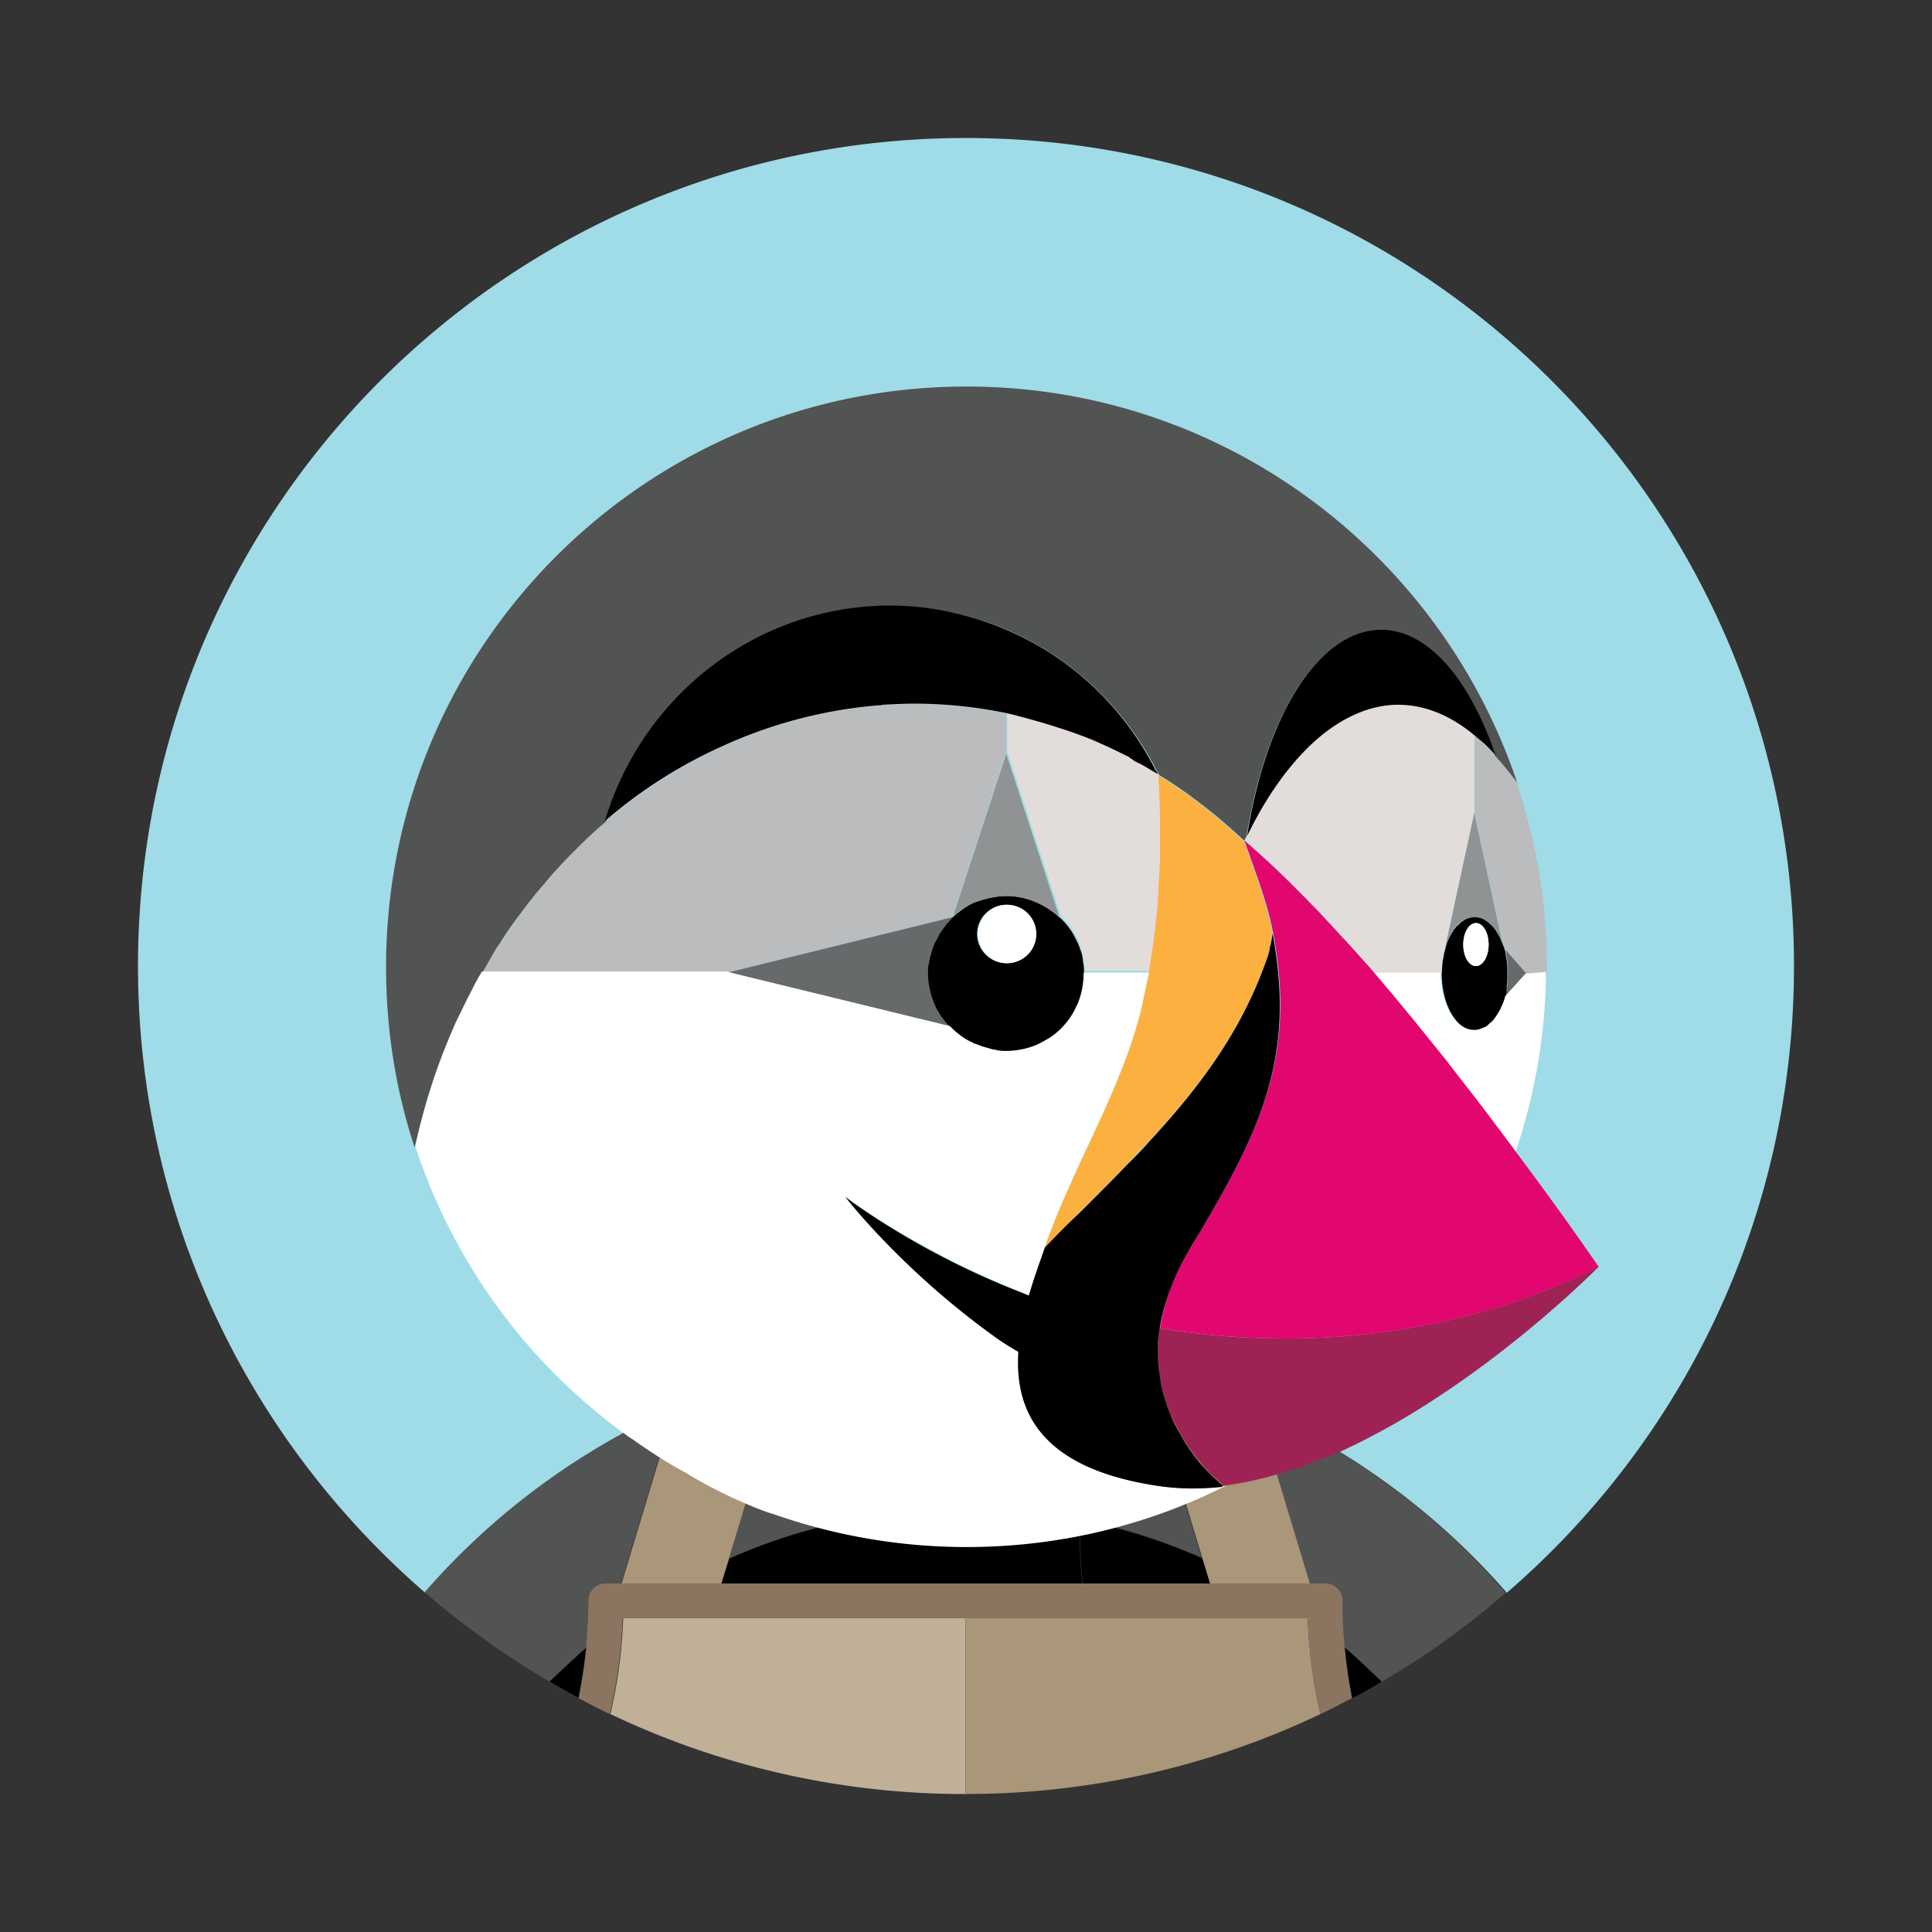
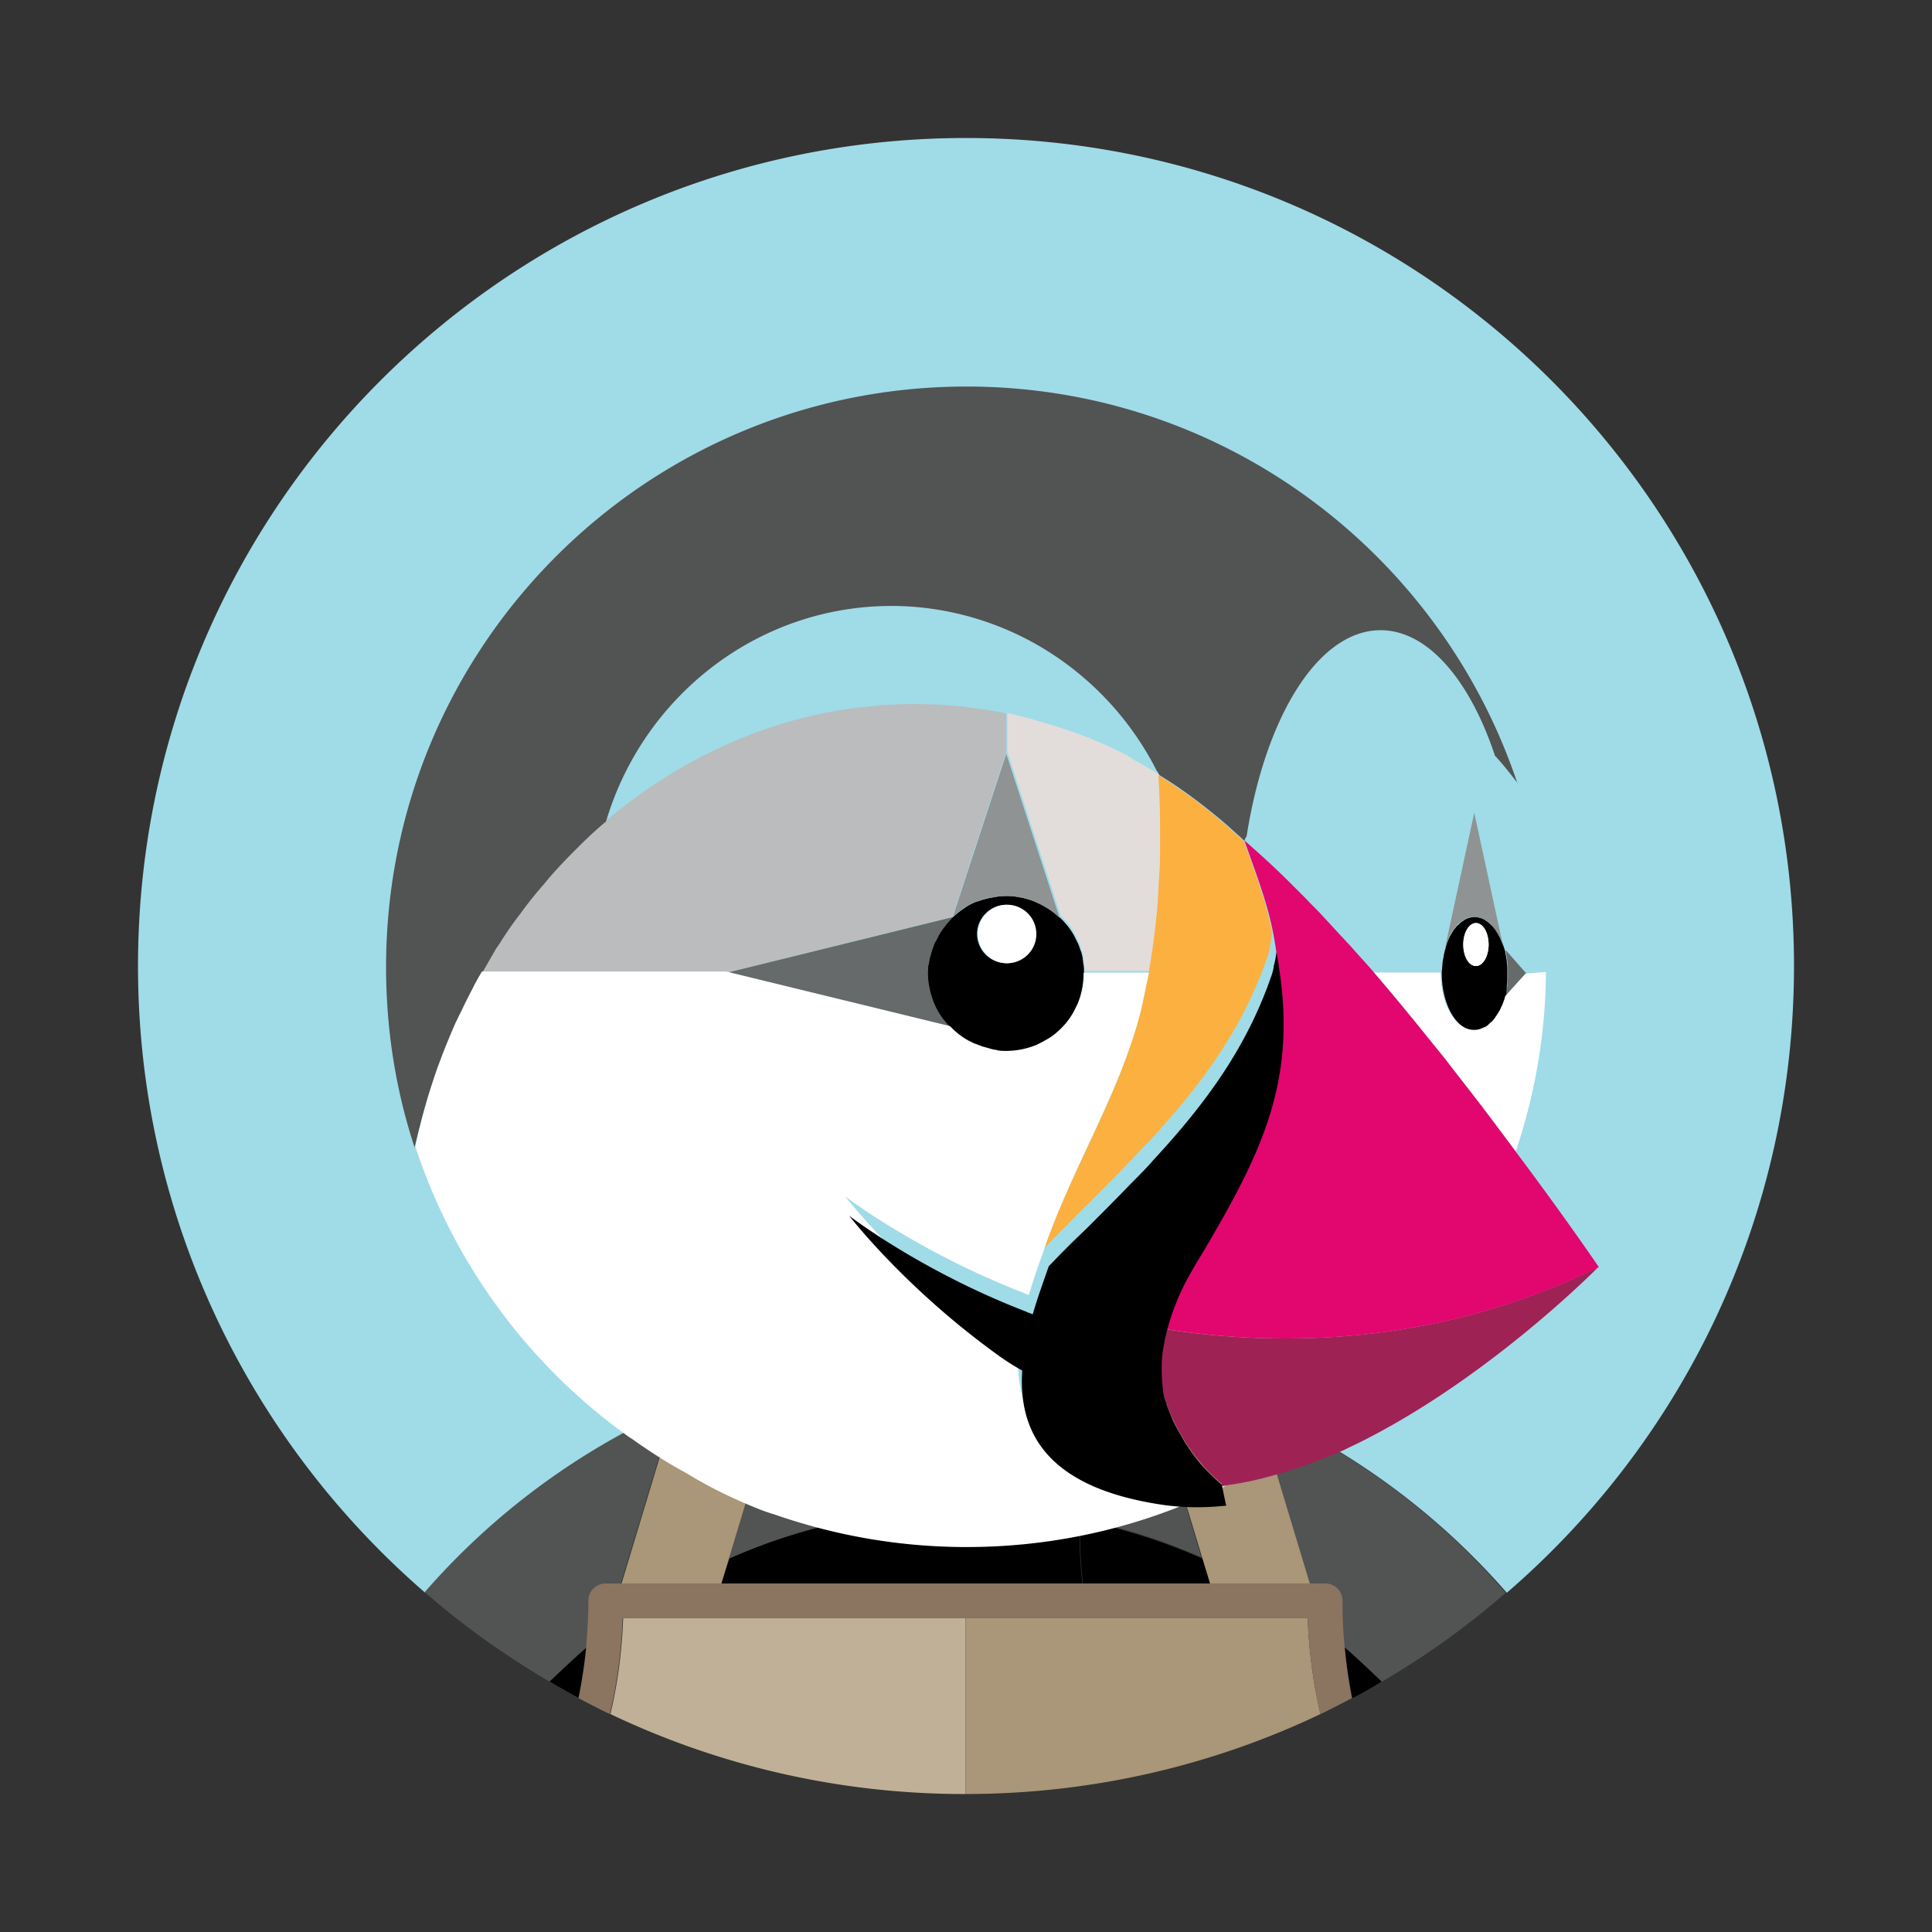
<svg xmlns="http://www.w3.org/2000/svg" width="72" height="72" fill="none">
  <rect width="100%" height="100%" fill="#333333" stroke="none" />
  <path fill="#A0DBE8" d="M25.132 52.497c.493-.226.986-.411 1.5-.617.575-.205 1.15-.41 1.726-.595.719-.226 1.458-.411 2.198-.575a30.684 30.684 0 0 1 3.02-.473 86.969 86.969 0 0 1-1.89 5.341l.061 1.028A22.282 22.282 0 0 1 36 56.195c1.459 0 2.876.144 4.253.41 0-.349.02-.698.061-1.027a103.254 103.254 0 0 1-1.89-5.341c1.007.103 2.034.246 3.02.472.74.165 1.459.35 2.198.576.576.185 1.15.37 1.726.596.514.184 1.007.39 1.5.616a26.74 26.74 0 0 1 9.286 6.861c6.553-5.65 10.703-14.01 10.703-23.358C66.857 18.969 53.051 5.143 36 5.143 18.969 5.143 5.143 18.948 5.143 36c0 9.327 4.15 17.688 10.703 23.358 2.61-2.999 5.794-5.3 9.286-6.861Z" />
  <path fill="#525353" d="M27.166 58.085a21.435 21.435 0 0 1 4.56-1.438c0-.35-.02-.698-.06-1.027a103.225 103.225 0 0 0 1.89-5.342 24.96 24.96 0 0 0-3.02.473c-.74.164-1.46.35-2.199.575-.575.185-1.15.37-1.726.596l2.24.555-1.685 5.608ZM21.866 61.39c.062-.575.083-1.15.083-1.746a.64.64 0 0 1 .637-.636h.554l1.973-6.534a26.739 26.739 0 0 0-9.286 6.862c1.438 1.253 2.999 2.363 4.643 3.328.472-.431.924-.863 1.396-1.273ZM46.847 52.498l1.972 6.533h.555a.64.64 0 0 1 .637.637c0 .596.04 1.171.082 1.746.472.411.945.822 1.376 1.274a29.825 29.825 0 0 0 4.643-3.328c-2.588-3-5.773-5.3-9.265-6.862ZM43.088 52.433l2.239-.555c-.575-.205-1.15-.41-1.726-.596-.719-.226-1.458-.41-2.198-.575a30.719 30.719 0 0 0-3.02-.473 86.944 86.944 0 0 0 1.89 5.342c-.02.35-.041.678-.062 1.027 1.603.308 3.123.801 4.561 1.438l-1.684-5.608Z" />
  <path fill="#000" d="M35.98 59.03h4.355a18.645 18.645 0 0 1-.103-2.383 22.275 22.275 0 0 0-8.505 0c.02.801-.02 1.582-.103 2.383h4.356ZM20.49 62.668c.348.205.718.41 1.088.616.123-.616.226-1.253.288-1.89-.473.411-.925.843-1.377 1.274Z" />
  <path fill="#000" d="M26.878 59.03h4.767a18.68 18.68 0 0 0 .102-2.383 21.07 21.07 0 0 0-4.56 1.438l-.309.945ZM50.113 61.394c.062.637.165 1.274.288 1.89.37-.185.719-.39 1.089-.616-.452-.431-.904-.863-1.377-1.274ZM45.101 59.03l-.287-.945a21.436 21.436 0 0 0-4.561-1.438c-.02.8.02 1.582.103 2.383H45.1Z" />
  <path fill="#AA9678" d="m26.878 59.027.288-.945 1.705-5.65-2.24-.554a19.1 19.1 0 0 0-1.499.616l-1.972 6.533h3.718ZM44.813 58.082l.288.945h3.718l-1.972-6.533c-.493-.226-.986-.41-1.5-.616l-2.24.555 1.706 5.65Z" />
  <path fill="#C0B098" d="M23.221 60.345c.02-.02.041-.02.062-.04h-.062v.04Z" />
  <path fill="#C0B098" d="M35.98 60.304H23.283c-.02.02-.04.02-.061.041a18.29 18.29 0 0 1-.473 3.534 30.625 30.625 0 0 0 13.23 2.979v-6.554Z" />
  <path fill="#AA9678" d="M48.758 60.304h-.062c.021.02.041.02.062.041v-.04Z" />
  <path fill="#AA9678" d="M48.696 60.304H35.98v6.554c4.724 0 9.224-1.069 13.23-2.98a18.508 18.508 0 0 1-.473-3.533c0-.02-.02-.04-.041-.04Z" />
  <path fill="#8B7460" d="M50.114 61.394a16.284 16.284 0 0 1-.082-1.746.64.64 0 0 0-.637-.637H22.564a.64.64 0 0 0-.637.637c0 .596-.04 1.17-.082 1.746a19.054 19.054 0 0 1-.287 1.89c.39.206.78.411 1.17.596.268-1.15.432-2.342.473-3.534v-.04h25.536v.04a18.29 18.29 0 0 0 .473 3.534c.39-.185.78-.39 1.17-.596a19.03 19.03 0 0 1-.266-1.89Z" />
  <path fill="#525353" d="M44.813 54.613c-.103-.103-.185-.226-.288-.35.103.144.206.247.288.35Z" />
  <path fill="#AA9678" d="M45.533 55.334s-.308-.247-.719-.699c.411.452.72.699.72.699Z" />
-   <path fill="#BBBCBD" d="M56.523 29.136c0-.02 0 0 0 0-.267-.37-.534-.699-.801-.986a6.837 6.837 0 0 0-.37-.39c-.041-.042-.103-.083-.144-.124-.082-.082-.164-.144-.246-.206v2.877l1.089 5.033c.02.041.02.082.04.123l.76.863h.802V36.1c0-2.383-.39-4.663-1.089-6.8-.02-.082-.02-.123-.04-.164Z" />
  <path fill="#676A6A" d="M56.174 35.816v.04c.02.124.02.247.02.37v.124c0 .123 0 .246-.02.35v.04c-.02.123-.04.247-.062.37l.76-.842-.76-.863c.021.144.042.267.062.41Z" />
  <path fill="#000" d="M56.154 36.781v-.041c.02-.123.02-.247.02-.35v-.164c0-.123 0-.246-.02-.37v-.04l-.062-.37c-.02-.041-.02-.083-.041-.124a2.602 2.602 0 0 0-.288-.637c-.02-.02-.04-.04-.04-.061-.042-.041-.062-.082-.103-.123-.042-.062-.103-.103-.165-.144-.02-.02-.041-.02-.061-.041-.042-.041-.103-.062-.144-.083-.02 0-.041-.02-.062-.02a.737.737 0 0 0-.226-.041c-.082 0-.144.02-.226.041-.02 0-.041.02-.062.02-.04.021-.102.042-.143.083-.02.02-.041.02-.062.04-.062.042-.103.103-.164.145-.041.04-.062.082-.103.123-.02.02-.041.04-.041.061a2.01 2.01 0 0 0-.288.637v.02c-.04.104-.061.227-.082.35 0 .041-.02.062-.02.103-.021.144-.021.267-.042.41v.062c0 1.171.555 2.137 1.233 2.137.123 0 .226-.041.35-.082.02 0 .04-.02.06-.02.042-.021.083-.062.124-.083l.062-.062c.062-.04.103-.102.164-.164.041-.041.062-.082.103-.144.02-.04.041-.061.061-.102.042-.062.062-.124.103-.206.02-.02.02-.041.041-.082.041-.103.062-.206.103-.308 0-.123.02-.247.02-.37Zm-1.15-.78c-.268 0-.473-.35-.473-.802 0-.431.205-.801.472-.801s.473.35.473.801c0 .452-.226.801-.473.801Z" />
  <path fill="#fff" d="M55.004 36.003c.261 0 .473-.359.473-.801 0-.443-.212-.802-.473-.802-.26 0-.472.359-.472.802 0 .442.211.8.472.8Z" />
  <path fill="#909393" d="M53.852 35.322c.083-.247.165-.452.288-.637.02-.02.041-.041.041-.062.041-.041.062-.082.103-.123a.553.553 0 0 1 .164-.144c.02-.02.041-.02.062-.041.041-.041.103-.062.144-.082.02 0 .04-.02.061-.02a.74.74 0 0 1 .226-.042c.082 0 .144.02.226.041.02 0 .041.02.062.02.041.021.103.042.144.083.02.02.04.02.061.041.062.041.103.103.165.144.04.04.061.082.102.123.021.02.041.041.041.062.124.185.227.39.288.637l-1.089-5.034-1.089 5.034Z" />
  <path fill="#000" d="M40.397 36.245c0-.103 0-.205-.02-.308-.02-.103-.02-.185-.041-.288a1.015 1.015 0 0 0-.082-.267 1.423 1.423 0 0 0-.103-.267l-.123-.246a2.699 2.699 0 0 0-.514-.658 3.288 3.288 0 0 0-.904-.596 4.936 4.936 0 0 0-.514-.164h-.02a2.55 2.55 0 0 0-1.11 0h-.02c-.185.041-.35.082-.514.144h-.02a2.07 2.07 0 0 0-.473.247c-.143.102-.287.205-.41.328h-.021c-.206.206-.39.432-.534.678l-.123.247s0 .02-.021.02a.999.999 0 0 0-.082.226c0 .02-.02.02-.02.041-.021.083-.042.144-.062.226 0 .02-.02.041-.02.062-.021.082-.021.144-.042.226 0 .02 0 .041-.02.062 0 .102-.021.205-.021.308 0 .185.02.37.062.554v.02c.04.186.082.35.164.535.144.329.35.637.596.904.205.205.431.39.678.534l.246.123h.02c.083.041.165.062.227.083.02 0 .02 0 .04.02.083.02.145.041.227.062.02 0 .04.02.061.02.083.02.144.02.226.041.021 0 .041 0 .062.02.103 0 .206.021.308.021.411 0 .78-.082 1.13-.226.165-.082.329-.164.493-.267.308-.205.575-.472.78-.78.104-.165.186-.329.268-.493.144-.35.226-.74.226-1.13v-.02l.02-.042Zm-2.896-.35a1.096 1.096 0 0 1-1.09-1.088c0-.596.494-1.089 1.09-1.089.596 0 1.089.493 1.089 1.09 0 .595-.494 1.088-1.09 1.088Z" />
  <path fill="#fff" d="M37.5 35.896a1.089 1.089 0 1 0 0-2.177 1.089 1.089 0 0 0 0 2.177Z" />
  <path fill="#BBBCBD" d="m35.487 34.168 2.013-6.143v-1.437c-1.109-.227-2.26-.35-3.43-.35-.39 0-.781.02-1.172.041-.061 0-.102 0-.164.02-2.013.144-3.985.678-5.814 1.52a18.76 18.76 0 0 0-4.335 2.774c-.349.308-.698.617-1.027.945l-.185.185c-.308.308-.616.637-.904.966-.061.082-.123.144-.185.226-.287.349-.575.698-.842 1.047-.02.021-.041.062-.061.083-.247.349-.494.698-.74 1.068-.041.062-.103.144-.144.205-.185.309-.37.617-.534.925h9.121l8.403-2.075Z" />
  <path fill="#E2DDDB" d="M43.19 33.494c.02-.247.041-.473.041-.72.02-.328.02-.636.041-.965v-.986c0-.657-.04-1.294-.061-1.951 0 0-.02 0-.02-.021 0 0-.021 0-.021-.02-.124-.062-.411-.227-.678-.39h-.02c-.063-.042-.124-.083-.186-.104-.04-.02-.082-.061-.123-.082l-.02-.02a.448.448 0 0 1-.103-.062c-.411-.226-.843-.41-1.274-.596-1.027-.431-2.424-.822-3.225-1.006V28.009l1.992 6.122c.206.185.39.41.514.657l.123.247c.041.082.082.164.103.267.02.082.062.185.082.267.02.102.041.185.041.287.02.103.02.206.02.309v.02h2.425c.164-.883.288-1.787.35-2.691 0 .041 0 .02 0 0Z" />
  <path fill="#FBB040" d="M40.417 44.999c.555-.555 1.068-1.069 1.561-1.582.288-.309.576-.617.863-.904 2.034-2.198 3.513-4.273 4.417-6.924.02-.061.041-.143.062-.246v-.041a9.79 9.79 0 0 0 .062-.329c0-.082.02-.164.02-.246-.226-1.15-.657-2.28-1.048-3.39v.02l-.02-.02c-.083-.062-.144-.144-.226-.206-.226-.205-.452-.41-.699-.616a18.765 18.765 0 0 0-2.24-1.623c.042.657.063 1.294.063 1.952v.986c0 .329-.021.657-.041.965-.021.247-.021.473-.042.72v.082a29.186 29.186 0 0 1-.349 2.69l-.287 1.357c-.596 2.424-1.808 4.602-2.794 6.861a28.306 28.306 0 0 0-.74 1.829l-.062.185c.308-.329.596-.616.801-.822.268-.267.473-.493.699-.698Z" />
  <path fill="#909393" d="M35.508 34.173c.123-.123.267-.226.41-.328.145-.103.309-.185.473-.247h.02c.165-.062.33-.123.514-.144h.02a2.55 2.55 0 0 1 1.11 0h.02c.186.041.35.082.514.165.33.143.637.328.904.595l-1.992-6.122-1.993 6.081Z" />
  <path fill="#676A6A" d="M34.808 37.377a4.061 4.061 0 0 1-.164-.534v-.02a2.55 2.55 0 0 1-.062-.556c0-.102 0-.205.02-.308 0-.02 0-.04.021-.061 0-.083.02-.144.041-.226 0-.021.02-.041.02-.062.021-.082.042-.144.063-.226 0-.02.02-.02.02-.041.02-.082.062-.165.082-.226 0 0 0-.02.02-.02l.124-.247c.144-.247.329-.473.534-.678l-8.423 2.075h-.02l8.34 2.034a2.527 2.527 0 0 1-.616-.904Z" />
-   <path fill="#E2DDDB" d="M53.75 35.79c0-.04.021-.081.021-.102.02-.123.041-.246.082-.35v-.04l1.09-5.034v-2.876c-.905-.74-1.85-1.15-2.856-1.15-1.274 0-2.445.698-3.329 1.561-.965.945-1.705 2.137-2.321 3.328-.02.062-.062.103-.082.165l.555.493c.41.37.821.76 1.212 1.15l.554.555c.185.205.39.39.575.596.247.267.494.513.72.78.102.103.205.226.308.33.287.328.575.636.863.965l.102.102h2.486v-.061c0-.123 0-.267.02-.411Z" />
  <path fill="#525353" d="M16.463 39.428c0-.02.02-.041.02-.062.165-.41.329-.822.514-1.232.04-.124.102-.226.164-.33.144-.328.308-.636.473-.944.061-.123.123-.247.205-.39.041-.062.082-.144.123-.206.185-.308.35-.616.535-.924.04-.062.102-.144.143-.206.226-.37.473-.719.74-1.068.02-.02.041-.062.062-.082.267-.37.554-.72.842-1.048.061-.082.123-.144.185-.226.287-.329.595-.657.904-.966l.184-.184c.33-.33.658-.637 1.028-.945 1.376-4.643 5.629-8.033 10.642-8.033 2.013 0 4.026.575 5.752 1.643a11.303 11.303 0 0 1 4.13 4.5s0 .02.02.02c.02.041.04.082.082.144.78.472 1.52 1.027 2.24 1.623.246.205.472.41.698.616.082.062.144.144.226.206a.615.615 0 0 1 .082-.165c.698-4.458 2.67-7.683 4.992-7.683 1.746 0 3.308 1.828 4.253 4.643v.02c.267.288.534.617.8.966 0 0 .001.02.021.02.021.041.021.082.042.124l-.041-.144c-2.897-8.546-10.971-14.71-20.504-14.71-11.956 0-21.632 9.676-21.632 21.633 0 2.363.37 4.623 1.068 6.739v-.02a28.29 28.29 0 0 1 .493-1.891c.164-.493.329-.966.514-1.438Z" />
  <path fill="#fff" d="m56.853 36.285-.76.842c-.02.103-.062.206-.103.308 0 .021-.02.042-.041.083a.957.957 0 0 1-.103.205c-.02.041-.041.062-.061.103-.042.04-.062.103-.103.144a.624.624 0 0 1-.165.164l-.061.062a.429.429 0 0 1-.123.082c-.021 0-.042.02-.062.02a.675.675 0 0 1-.35.082c-.677 0-1.232-.945-1.232-2.136h-2.486c.473.534.925 1.068 1.356 1.623l.02.02 1.295 1.603c.02.02.041.061.061.082.411.514.802 1.027 1.192 1.54.041.042.082.104.123.145.411.554.822 1.11 1.233 1.643v.02a21.304 21.304 0 0 0 1.13-6.697l-.76.062Z" />
-   <path fill="#000" d="M32.733 26.285c.062 0 .103 0 .165-.02.39-.021.78-.042 1.17-.042 1.172 0 2.322.124 3.431.35v.554-.554c.781.184 2.178.575 3.226 1.006.431.185.863.39 1.273.596.021 0 .062.02.103.062 0 0 .02 0 .02.02.042.02.083.041.124.082.062.042.123.062.185.103h.02c.268.144.555.329.678.39.021 0 .021.021.021.021l.02.02a1.183 1.183 0 0 0-.082-.143s0-.02-.02-.02a11.181 11.181 0 0 0-4.13-4.5c-1.725-1.048-3.739-1.643-5.752-1.643-5.013 0-9.265 3.39-10.642 8.032a17.882 17.882 0 0 1 4.335-2.773 17.415 17.415 0 0 1 5.855-1.541ZM48.779 27.826c.883-.863 2.054-1.562 3.328-1.562 1.007 0 1.972.411 2.855 1.15.083.063.165.145.247.206.041.041.103.082.144.124.123.123.246.246.37.39v-.02c-.966-2.815-2.507-4.643-4.253-4.643-2.321 0-4.294 3.204-4.992 7.683.575-1.192 1.335-2.383 2.3-3.328Z" />
  <path fill="#fff" d="M28.275 56.236c.206.082.39.144.596.206 2.24.78 4.643 1.212 7.15 1.212 2.855 0 5.587-.555 8.073-1.562.123-.061.267-.102.39-.164.206-.082.432-.185.637-.287.185-.083.37-.165.555-.268-.041 0-.082.02-.123.02-.78.083-1.541.104-2.301-.02-4.458-.636-5.444-2.794-5.3-5.012-.33-.185-.637-.39-.987-.637-3.43-2.486-5.464-5.136-5.464-5.136s2.65 2.034 6.594 3.574c.082.041.165.062.247.103.185-.637.41-1.253.596-1.787l.061-.185c.226-.616.473-1.233.74-1.828.986-2.26 2.198-4.459 2.794-6.862l.287-1.356h-2.424v.02c0 .411-.082.781-.226 1.13-.082.165-.164.35-.267.493a2.823 2.823 0 0 1-.78.781 5.818 5.818 0 0 1-.494.267c-.349.144-.74.226-1.13.226-.102 0-.205 0-.308-.02-.02 0-.04 0-.061-.02-.083 0-.144-.022-.226-.042-.02 0-.041-.02-.062-.02-.082-.021-.144-.042-.226-.062-.02 0-.02 0-.041-.02-.082-.021-.164-.062-.226-.083h-.02l-.247-.123a2.775 2.775 0 0 1-.678-.534l-8.34-2.034h-9.102c-.041.061-.082.144-.123.205-.062.123-.144.247-.206.39-.164.309-.328.637-.472.946-.062.102-.103.226-.165.328-.184.411-.349.822-.513 1.233 0 .02-.02.041-.02.062-.186.472-.35.965-.494 1.458a28.29 28.29 0 0 0-.493 1.89 21.532 21.532 0 0 0 7.869 10.765c.102.083.226.144.328.226.617.432 1.254.843 1.91 1.192.864.534 1.768.965 2.692 1.335Z" />
  <path fill="#9F2255" d="M43.211 49.5a3.782 3.782 0 0 0-.061.678c-.021.39.02.78.082 1.13.04.247.082.473.144.699.102.328.205.637.349.924.144.288.287.555.431.78.041.083.103.165.144.227.082.102.144.205.226.308.103.123.205.246.288.35.39.451.719.698.719.698v.02c0 .02 0 .041.02.062.041 0 .082-.02.123-.02.966-.124 1.932-.391 2.897-.72.493-.185.986-.37 1.459-.575.144-.062.287-.144.431-.205 4.951-2.404 9.101-6.636 9.101-6.636-6.204 3.06-12.306 2.938-16.353 2.28Z" />
  <path fill="#E2066F" d="M55.168 41.16c-.39-.514-.802-1.027-1.192-1.541-.02-.02-.041-.062-.062-.082l-1.294-1.603-.02-.02c-.452-.555-.904-1.09-1.356-1.623-.02-.041-.062-.062-.083-.103-.287-.329-.575-.637-.862-.966-.103-.102-.206-.226-.309-.328-.246-.267-.472-.514-.719-.78-.184-.206-.39-.391-.575-.597l-.554-.554c-.39-.39-.802-.781-1.213-1.15l-.554-.494c.39 1.13.842 2.26 1.068 3.43.062.31.103.597.144.884.554 4.047-.76 6.698-2.815 10.19-.143.247-.308.514-.452.76-.472.781-.78 1.541-.945 2.24-.061.226-.102.452-.144.678 4.048.657 10.129.78 16.353-2.28 0 0-1.212-1.788-3.06-4.253-.411-.555-.822-1.11-1.233-1.644a1.149 1.149 0 0 0-.123-.164Z" />
-   <path fill="#000" d="M45.532 55.33s-.308-.247-.719-.699c-.103-.102-.185-.226-.288-.349-.082-.103-.143-.205-.225-.308-.041-.082-.103-.144-.144-.226-.144-.247-.288-.493-.432-.78a9.659 9.659 0 0 1-.349-.925c-.062-.226-.123-.452-.144-.699a6.64 6.64 0 0 1-.082-1.13c0-.226.02-.452.062-.678.04-.226.082-.452.144-.678a8.76 8.76 0 0 1 .945-2.239c.143-.267.308-.514.452-.76 2.054-3.492 3.369-6.122 2.814-10.19-.041-.287-.082-.596-.144-.883a3.09 3.09 0 0 1-.102.534v.041c-.021.103-.042.185-.062.247-.904 2.65-2.383 4.725-4.417 6.923-.267.308-.555.596-.863.904-.493.513-1.027 1.048-1.561 1.582-.226.226-.452.431-.678.657-.206.206-.493.493-.801.822-.185.534-.411 1.15-.596 1.787-.082-.04-.165-.061-.247-.102-3.944-1.52-6.594-3.575-6.594-3.575s2.034 2.65 5.464 5.136c.33.246.658.452.986.637-.143 2.239.843 4.376 5.3 5.012.76.103 1.521.103 2.302.021 0-.041-.02-.062-.02-.082Z" />
+   <path fill="#000" d="M45.532 55.33s-.308-.247-.719-.699c-.103-.102-.185-.226-.288-.349-.082-.103-.143-.205-.225-.308-.041-.082-.103-.144-.144-.226-.144-.247-.288-.493-.432-.78a9.659 9.659 0 0 1-.349-.925a6.64 6.64 0 0 1-.082-1.13c0-.226.02-.452.062-.678.04-.226.082-.452.144-.678a8.76 8.76 0 0 1 .945-2.239c.143-.267.308-.514.452-.76 2.054-3.492 3.369-6.122 2.814-10.19-.041-.287-.082-.596-.144-.883a3.09 3.09 0 0 1-.102.534v.041c-.021.103-.042.185-.062.247-.904 2.65-2.383 4.725-4.417 6.923-.267.308-.555.596-.863.904-.493.513-1.027 1.048-1.561 1.582-.226.226-.452.431-.678.657-.206.206-.493.493-.801.822-.185.534-.411 1.15-.596 1.787-.082-.04-.165-.061-.247-.102-3.944-1.52-6.594-3.575-6.594-3.575s2.034 2.65 5.464 5.136c.33.246.658.452.986.637-.143 2.239.843 4.376 5.3 5.012.76.103 1.521.103 2.302.021 0-.041-.02-.062-.02-.082Z" />
</svg>